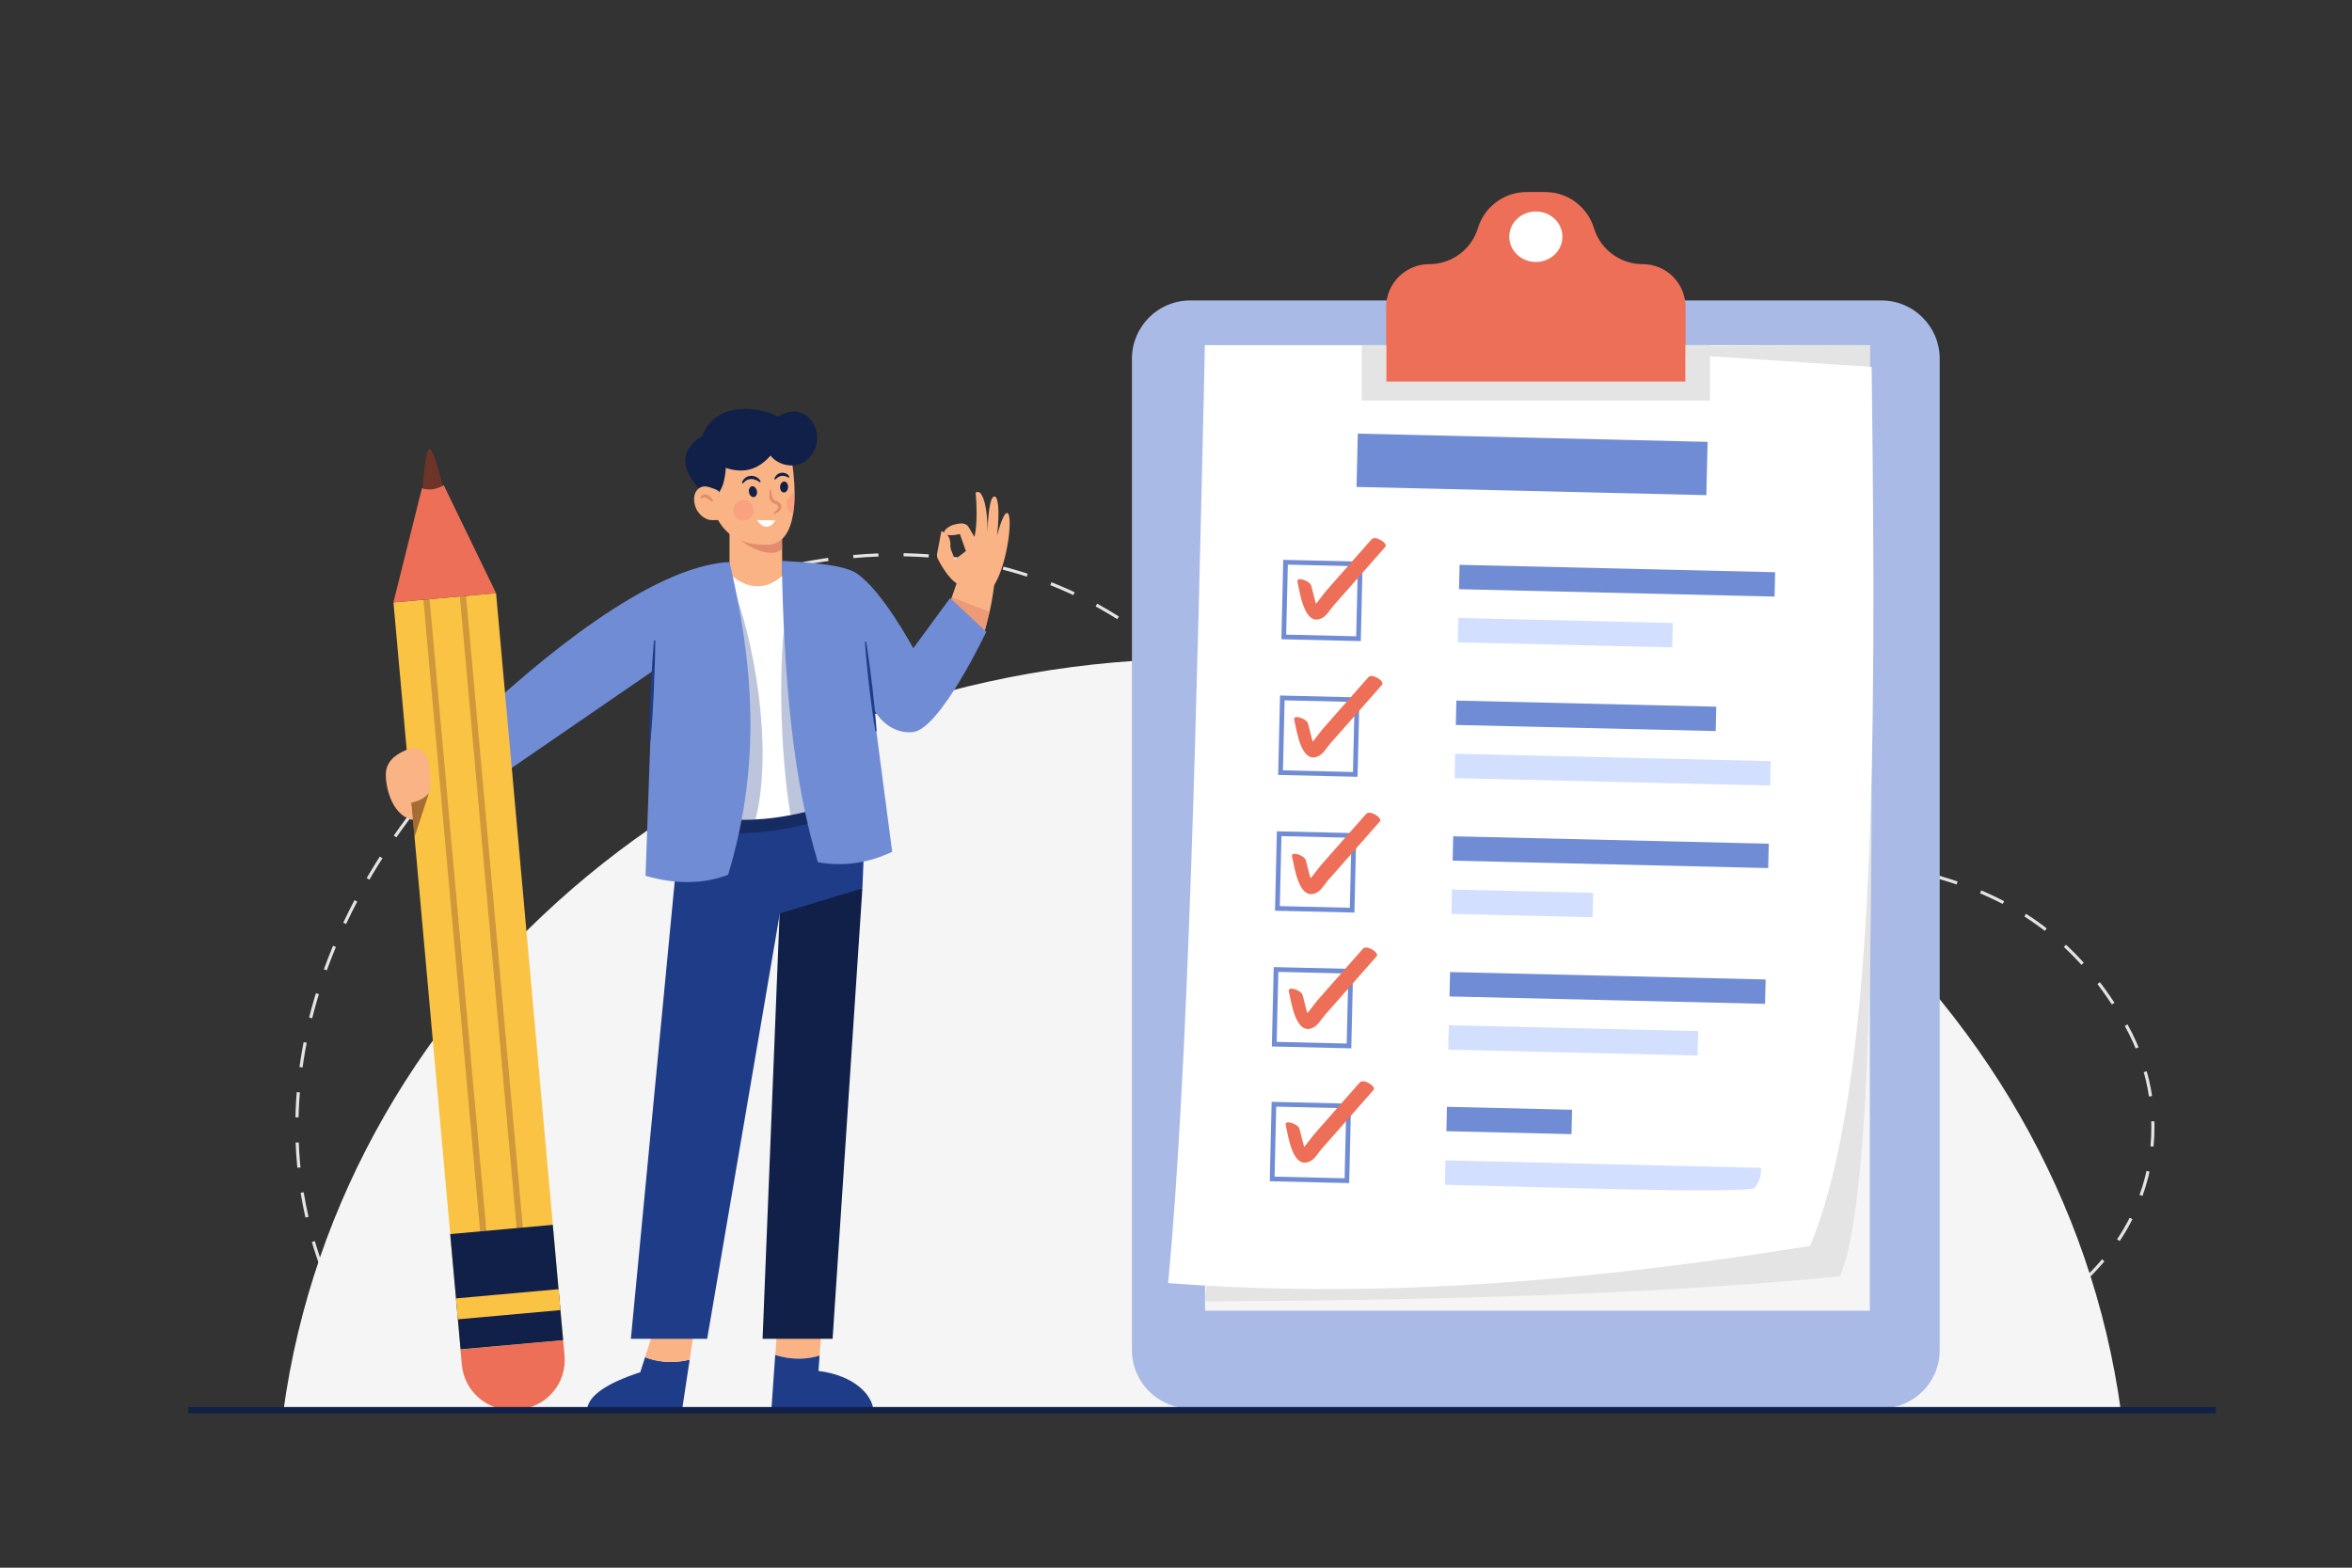
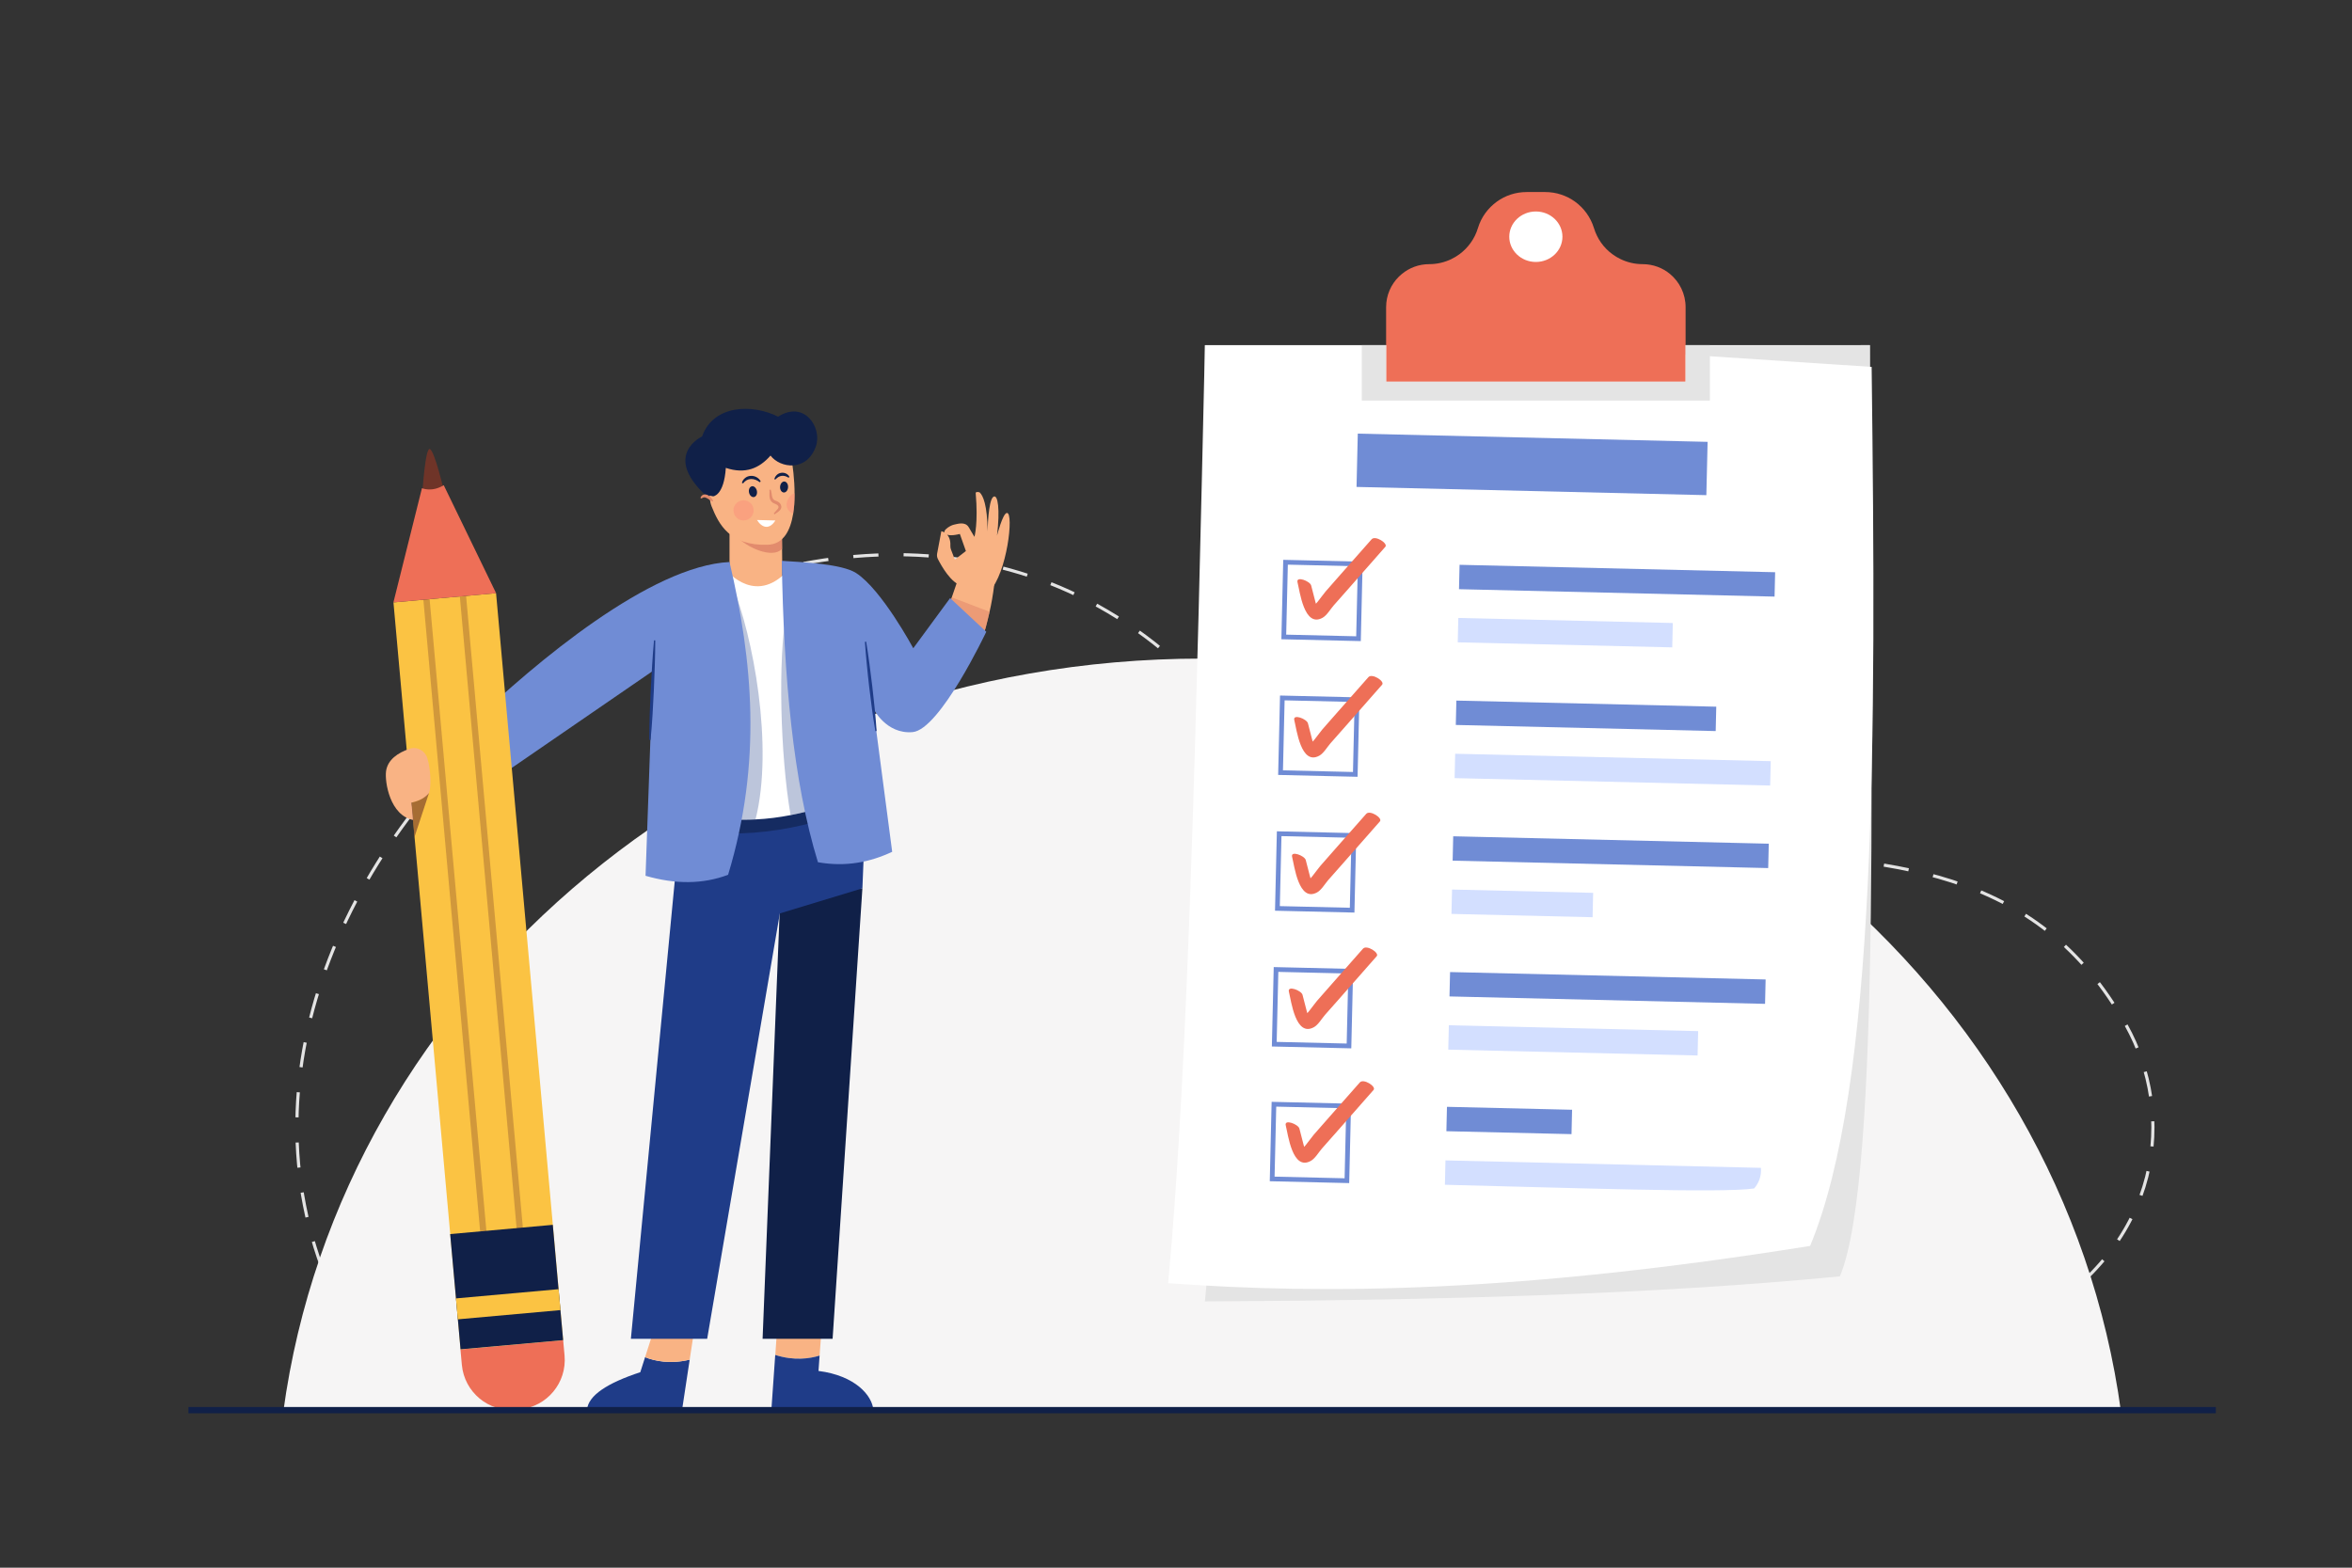
<svg xmlns="http://www.w3.org/2000/svg" id="Layer_1" x="0px" y="0px" viewBox="0 0 3000 2000" style="enable-background:new 0 0 3000 2000;" xml:space="preserve">
  <rect x="0" y="0" width="3000" height="2000" fill="#333333" stroke="none" />
  <style type="text/css">	.st0{fill:none;stroke:#E4E4E4;stroke-width:4;stroke-miterlimit:10;stroke-dasharray:32.088,32.088;}	.st1{fill:#F6F5F5;}	.st2{fill:#A9BAE6;}	.st3{fill:#E4E4E4;}	.st4{fill:#FFFFFF;}	.st5{fill:#708CD5;}	.st6{fill:#D3DFFF;}	.st7{fill:#FFFFFF;stroke:#708CD5;stroke-width:6;stroke-miterlimit:10;}	.st8{fill:#EE6F57;}	.st9{fill:#F9B384;}	.st10{fill:#1F3C88;}	.st11{fill:#E28B6D;}	.st12{fill:#102048;}	.st13{opacity:0.6;fill:#102048;enable-background:new    ;}	.st14{opacity:0.3;fill:#1F3C88;enable-background:new    ;}	.st15{opacity:0.6;fill:#E28B6D;enable-background:new    ;}	.st16{fill:#6F3428;}	.st17{fill:#FBC343;}	.st18{opacity:0.3;fill:none;stroke:#6F3428;stroke-width:8;stroke-miterlimit:10;enable-background:new    ;}	.st19{opacity:0.4;fill:#FC8879;enable-background:new    ;}	.st20{opacity:0.6;fill:#6F3428;enable-background:new    ;}	.st21{fill:none;stroke:#102048;stroke-width:8;stroke-miterlimit:10;}</style>
  <g>
    <g>
      <g>
        <path class="st0" d="M2712,1308c125.3,224.2-56,664-1205.6,358.3c-576.4-153.3-1007,192-1095.7-49    C204,1056,1048,406.7,1517.3,860C1946.3,1274.4,2484,900,2712,1308z" />
      </g>
      <path class="st1" d="M2705.4,1801.4H361.3c73.4-542,570.1-961.2,1172-961.2C2135.3,840.2,2632,1259.4,2705.4,1801.4z" />
    </g>
    <g>
-       <path class="st2" d="M2399.8,1796.7h-881.7c-41,0-74.3-33.3-74.3-74.3V457.6c0-41,33.3-74.3,74.3-74.3h881.7   c41,0,74.3,33.3,74.3,74.3v1264.7C2474.2,1763.4,2440.9,1796.7,2399.8,1796.7z" />
      <g>
        <g>
          <rect x="1537" y="440.3" class="st1" width="848" height="1231.9" />
          <path class="st3" d="M2385,440.3c0.3,480.4,15.8,1059.7-38.2,1188c-237.7,23.2-516,30.6-809.9,32L1648.7,444L2385,440.3z" />
          <path class="st4" d="M2308.8,1589.5c-370.4,59.3-618,62.4-818.8,47.5c26-277,36.5-737.2,46.9-1196.6l446.4,1l404,26.7     C2393.2,944.8,2393.9,1385.3,2308.8,1589.5z" />
        </g>
        <g>
          <rect x="1920.1" y="369.9" transform="matrix(2.350056e-02 -1 1 2.350056e-02 1315.249 2532.62)" class="st5" width="68" height="446.2" />
          <g>
            <g>
              <g>
                <rect x="2046.8" y="540.2" transform="matrix(2.350056e-02 -1 1 2.350056e-02 1272.672 2785.771)" class="st5" width="31.1" height="402.5" />
                <rect x="1980.8" y="670.9" transform="matrix(2.350056e-02 -1 1 2.350056e-02 1141.909 2784.499)" class="st6" width="31.1" height="273.6" />
              </g>
              <g>
                <rect x="1638.3" y="718.9" transform="matrix(2.350056e-02 -1 1 2.350056e-02 880.073 2433.993)" class="st7" width="95.3" height="95.3" />
                <g>
                  <path class="st8" d="M1655,742.9c2.9,11.3,8.4,58.4,32,45.2c5.4-3,10.1-11.1,14.1-15.7c7.3-8.3,14.6-16.6,22-24.9         c14.6-16.6,29.3-33.3,43.9-49.9c3.8-4.3-12.8-15-17.5-9.6c-13,14.8-26,29.6-39.1,44.3c-6.5,7.4-13,14.8-19.5,22.2         c-4.5,5.1-15,21.7-21.7,23.1c3.6,1.2,7.3,2.4,10.9,3.5c2.6,2.1-2.2-12.9-2.3-13.3c-1.8-7-3.6-13.9-5.4-20.9         C1670.9,741.3,1652.8,734.4,1655,742.9L1655,742.9z" />
                </g>
              </g>
            </g>
            <g>
              <g>
                <rect x="2007.2" y="748" transform="matrix(2.350056e-02 -1 1 2.350056e-02 1061.713 2914.499)" class="st5" width="31.1" height="331.5" />
                <rect x="2041.1" y="781.2" transform="matrix(2.350056e-02 -1 1 2.350056e-02 1026.204 3015.448)" class="st6" width="31.1" height="402.5" />
              </g>
              <g>
                <rect x="1634.3" y="892" transform="matrix(2.350056e-02 -1 1 2.350056e-02 702.958 2599.041)" class="st7" width="95.3" height="95.3" />
                <g>
                  <path class="st8" d="M1650.9,918.8c2.9,11.3,8.4,58.4,32,45.2c5.4-3,10.1-11.1,14.1-15.7c7.3-8.3,14.6-16.6,22-24.9         c14.6-16.6,29.3-33.3,43.9-49.9c3.8-4.3-12.8-15-17.5-9.6c-13,14.8-26,29.6-39.1,44.3c-6.5,7.4-13,14.8-19.5,22.2         c-4.5,5.1-15,21.7-21.7,23.1c3.6,1.2,7.3,2.4,10.9,3.5c2.6,2.1-2.2-12.9-2.3-13.3c-1.8-7-3.6-13.9-5.4-20.9         C1666.8,917.1,1648.6,910.2,1650.9,918.8L1650.9,918.8z" />
                </g>
              </g>
            </g>
            <g>
              <g>
                <rect x="2038.7" y="886.5" transform="matrix(2.350056e-02 -1 1 2.350056e-02 918.444 3115.866)" class="st5" width="31.1" height="402.5" />
                <rect x="1925.8" y="1063" transform="matrix(2.350056e-02 -1 1 2.350056e-02 743.099 3066.755)" class="st6" width="31.1" height="180" />
              </g>
              <g>
                <rect x="1630.2" y="1065.2" transform="matrix(2.350056e-02 -1 1 2.350056e-02 525.844 2764.088)" class="st7" width="95.3" height="95.3" />
                <g>
                  <path class="st8" d="M1648.1,1093.2c2.9,11.3,8.4,58.4,32,45.2c5.4-3,10.1-11.1,14.1-15.7c7.3-8.3,14.6-16.6,22-24.9         c14.6-16.6,29.3-33.3,43.9-49.9c3.8-4.3-12.8-15-17.5-9.6c-13,14.8-26,29.6-39.1,44.3c-6.5,7.4-13,14.8-19.5,22.2         c-4.5,5.1-15,21.7-21.7,23.1c3.6,1.2,7.3,2.4,10.9,3.5c2.6,2.1-2.2-12.9-2.3-13.3c-1.8-7-3.6-13.9-5.4-20.9         C1664,1091.6,1645.9,1084.7,1648.1,1093.2L1648.1,1093.2z" />
                </g>
              </g>
            </g>
            <g>
              <g>
                <rect x="2034.6" y="1059.7" transform="matrix(2.350056e-02 -1 1 2.350056e-02 741.328 3280.913)" class="st5" width="31.1" height="402.5" />
                <rect x="1990.7" y="1168.8" transform="matrix(2.350056e-02 -1 1 2.350056e-02 631.703 3302.325)" class="st6" width="31.1" height="318" />
              </g>
              <g>
                <rect x="1626.1" y="1238.4" transform="matrix(2.350056e-02 -1 1 2.350056e-02 348.729 2929.135)" class="st7" width="95.3" height="95.3" />
                <g>
                  <path class="st8" d="M1644,1265.2c2.9,11.3,8.4,58.4,32,45.2c5.4-3,10.1-11.1,14.1-15.7c7.3-8.3,14.6-16.6,22-24.9         c14.6-16.6,29.3-33.3,43.9-49.9c3.8-4.3-12.8-15-17.5-9.6c-13,14.8-26,29.6-39.1,44.3c-6.5,7.4-13,14.8-19.5,22.2         c-4.5,5.1-15,21.7-21.7,23.1c3.6,1.2,7.3,2.4,10.9,3.5c2.6,2.1-2.2-12.9-2.3-13.3c-1.8-7-3.6-13.9-5.4-20.9         C1660,1263.6,1641.8,1256.7,1644,1265.2L1644,1265.2z" />
                </g>
              </g>
            </g>
            <g>
              <g>
                <rect x="1909.1" y="1350.2" transform="matrix(2.350056e-02 -1 1 2.350056e-02 449.819 3320.517)" class="st5" width="31.1" height="159.6" />
                <path class="st6" d="M2246.1,1489.9l-402.4-9.5l-0.7,31.1c155.7,3.7,353.9,10.9,394.4,4.7        C2243.4,1509.3,2246.8,1500.8,2246.1,1489.9z" />
              </g>
              <g>
                <rect x="1623.4" y="1410.3" transform="matrix(2.350056e-02 -1 1 2.350056e-02 174.224 3094.296)" class="st7" width="95.3" height="95.3" />
                <g>
                  <path class="st8" d="M1640,1435.8c2.9,11.3,8.4,58.4,32,45.2c5.4-3,10.1-11.1,14.1-15.7c7.3-8.3,14.6-16.6,22-24.9         c14.6-16.6,29.3-33.3,43.9-49.9c3.8-4.3-12.8-15-17.5-9.6c-13,14.8-26,29.6-39.1,44.3c-6.5,7.4-13,14.8-19.5,22.2         c-4.5,5.1-15,21.7-21.7,23.1c3.6,1.2,7.3,2.4,10.9,3.5c2.6,2.1-2.2-12.9-2.3-13.3c-1.8-7-3.6-13.9-5.4-20.9         C1655.9,1434.2,1637.8,1427.3,1640,1435.8L1640,1435.8z" />
                </g>
              </g>
            </g>
          </g>
        </g>
      </g>
      <g>
        <path class="st8" d="M2150,391.9V487h-382v-95.1c0-15.2,6.2-28.9,16.1-38.8c1.2-1.2,2.5-2.4,3.9-3.5c9.5-7.9,21.7-12.6,35-12.6    c10,0,19.5-2.3,28.1-6.4c3.7-1.8,7.2-3.9,10.6-6.4c10.9-8.1,19.3-19.6,23.4-33.2c4.2-14,12.9-25.6,24.2-33.8    c10.8-7.8,24-12.2,37.9-12.2h23.8c14,0,27.1,4.5,37.9,12.2c11.2,8.1,19.9,19.8,24.2,33.8c4.2,13.7,12.5,25.2,23.4,33.2    c3.3,2.4,6.8,4.6,10.6,6.4c8.6,4.1,18.1,6.4,28.1,6.4c13.3,0,25.5,4.7,35,12.6C2142.2,359.6,2150,374.8,2150,391.9z" />
        <polygon class="st3" points="2181,440.3 2181,511 1737,511 1737,440.3 1768,440.3 1768,487 2150,487 2150,440.3    " />
        <ellipse class="st4" cx="1959" cy="302" rx="33.9" ry="32.2" />
      </g>
    </g>
    <g>
      <g>
        <path class="st9" d="M1226.9,747.1c-13.5-2.6-26.2-25.2-30.6-33.9c-1.1-2.1-1.4-4.5-1-6.9l5.4-28.6c0,0,12.4,2.1,11.5,18.7    c-0.1,1.7,0.3,3.4,0.9,5l4.8,12.5l14.1-10.9l-7.7-21.8c0,0-10.3,2.8-15.7,1.1c-11-3.5,3.4-12,7.9-12.9c4.5-0.9,14.5-4.5,19.1,3.2    c4.5,7.7,7.3,12.3,7.3,12.3s5-17.3,1.6-55.9c-0.2-1.7,4.2-1.7,5.4-0.5c3.7,3.7,9.5,15.1,9.8,49.5c0,0,0.6-40.2,7.5-44.3    c5.7-3.4,8.5,16.2,4.5,49.6c0,0,7.4-28.9,12.7-28.9c9-0.1,0.1,77.1-22.4,100.1L1226.9,747.1z" />
        <path class="st9" d="M1269.4,735.3c-0.4,3.8-0.8,7.6-1.3,11.2v0c-1.6,12.8-3.6,24.2-5.9,34c-0.1,0.5-0.2,0.9-0.3,1.4    c-6.8,28-8.1,41.8-31.4,38.1l-24-27.4l-0.2-0.3l-1.8-2l4.9-14.4l0.6-1.9l3.6-10.5l0.4-1.4l6.2-18l2.5-7.3L1269.4,735.3z" />
      </g>
      <g>
        <path class="st10" d="M822.8,1731.5l-6.1,19.1c-42,13.8-66.4,29.6-68,48H870l9.7-64C855.2,1740.6,835.5,1736.5,822.8,1731.5z" />
        <path class="st9" d="M838,1684l-15.2,47.5c12.7,4.9,32.4,9.1,56.9,3.1l6.3-41.3L838,1684z" />
        <path class="st9" d="M1045.4,1729.4l3.6-48.4l-57,3l-3.1,44.6C1013,1736.3,1033,1733.3,1045.4,1729.4z" />
        <path class="st10" d="M1114,1798.7c-1.6-18.4-23-43.7-70-49.7l1.4-19.6c-12.5,3.9-32.4,6.9-56.6-0.8l-4.9,70L1114,1798.7    L1114,1798.7z" />
      </g>
      <polygon class="st9" points="999.2,759.5 930.5,760 930.5,656 997.2,656 997.2,662.4 997.5,695.3 998,748.2   " />
      <path class="st11" d="M997.5,700.3c-12.4,13-44.6-1.7-58.2-16l57.9-17L997.5,700.3z" />
      <path class="st9" d="M1013.5,632c0,7.7-0.5,15.7-1.8,23.4c-3.4,21-12.2,39.1-32.7,39.6c-48.4,1.4-62.2-26.3-71.3-48.9   c-9.1-22.7,5.7-77.2,5.7-77.2l62.6-6.2l34.4,28.2C1010.4,590.9,1013.7,610.1,1013.5,632z" />
      <path class="st12" d="M909.6,633.2c0,0,13.8-0.6,16.2-36.3c24.7,8.3,42.7,0.7,57-15.7c12.2,16.1,46.3,21.2,57.9-11.8   c8.3-23.8-14.7-59.3-48.2-37.8c-32.8-16.6-82.6-15.4-97,25.2c0,0-49.8,23,2.9,73.5C899.5,631.3,909.6,633.2,909.6,633.2z" />
      <polygon class="st12" points="1100,1133.3 1062,1708 972.7,1708 995,1150.3 1008.7,1144   " />
      <polygon class="st10" points="867.3,1054.7 804.7,1708 902,1708 994.7,1165.3 1100,1133.3 1104.7,1017.3 870,1012   " />
      <path class="st13" d="M881.3,1056.1c53.2,19.1,177.9-2.7,203.8-29.3l-18.4-36.8l-205.2,27.3L881.3,1056.1z" />
      <path class="st4" d="M1080.3,1017.9c-1.7,0.7-3.5,1.5-5.3,2.2c-19.9,8.1-42.5,15.2-66.6,19.8c-14.4,2.8-29.4,4.8-44.7,5.5   c-23,1.2-46.7-0.4-70.2-5.7l29.8-277.8L927,728c0,0,39,48,82-5L1080.3,1017.9z" />
      <path class="st14" d="M963.7,1045.4c-23,1.2-46.7-0.4-70.2-5.7l29.8-277.8l10.6-15.4C960.3,810.4,987.2,952,963.7,1045.4z" />
      <path class="st5" d="M930.5,717c29.6,125.8,41.8,255.3-1.8,399c-32.4,12.3-67.6,12.2-105.3,1.3l9.3-261.3L613,1007l-13.3-82.3   C684.1,843.9,830.1,721.9,930.5,717z" />
      <path class="st14" d="M1075,1020.1c-19.9,8.1-42.5,15.2-66.6,19.8C995.2,964,992.2,839.3,1003,783L1075,1020.1z" />
      <path class="st15" d="M1262.2,780.5c-0.1,0.5-0.2,0.9-0.3,1.4c-6.8,28-8.1,41.8-31.4,38.1l-24-27.4l-0.2-0.3l3.1-16.4l0.6-1.9   l3.6-10.5l0.4-1.4L1262.2,780.5z" />
      <path class="st5" d="M1258,806c0,0-59,125-94,128c-33.9,2.9-50-30-50-30l24,182.7c-28.2,13.2-59,19.6-94.7,13.3   c-31.7-103-43.7-236.2-46.1-384.5c25.7,1.6,76.5,3.8,94.7,15.5c32.7,21,73,96,73,96l47-64L1258,806z" />
      <g>
        <path class="st16" d="M538.7,629.9c0,0,3.6-59.8,9.7-57c6.1,2.8,18.3,54.8,18.3,54.8l-13.1,21.1L538.7,629.9z" />
        <path class="st8" d="M718.3,1709.7l1.8,19.7c3.1,34.7-22.5,65.4-57.3,68.6l-5.1,0.5c-34.7,3.1-65.4-22.5-68.6-57.3l-1.8-19.7    L718.3,1709.7z" />
        <rect x="544.4" y="760.7" transform="matrix(0.996 -8.949883e-02 8.949883e-02 0.996 -108.447 59.574)" class="st17" width="131.4" height="956.8" />
        <rect x="579.7" y="741.8" transform="matrix(0.996 -8.949883e-02 8.949883e-02 0.996 -101.5 58.634)" class="st18" width="46.7" height="838.7" />
        <polygon class="st12" points="718.3,1709.7 587.4,1721.4 584,1683 581.6,1656.4 574.2,1574.4 705.1,1562.6 712.4,1644.6     714.8,1671.3    " />
        <rect x="582.5" y="1650.5" transform="matrix(0.996 -8.949883e-02 8.949883e-02 0.996 -146.312 64.69)" class="st17" width="131.4" height="26.8" />
        <path class="st8" d="M501.8,768.5l36.4-145.7c0,0,12.5,5.6,27.8-3.8l66.8,137.8L501.8,768.5z" />
      </g>
-       <path class="st9" d="M916.8,627.1c-0.6-2.1-10.4-5.1-12.5-5.7c-3.3-0.9-7-1.4-10.2,0.1c-11.8,5.3-10.2,22.2-4.1,31.1   c3.5,5,8.5,8.9,14.4,10.6c2.1,0.6,22.5,0.9,21.6-2.4C926,660.8,916.9,627.2,916.8,627.1z" />
      <path class="st9" d="M545,967c-3.1-9.6-13.2-15-22.7-11.7c-14.9,5.1-27.9,13.9-29.9,28.7c-1.8,13.5,4.9,56.7,35.1,62.2l-2.5-22.2   c0,0,18.5-4.3,22.2-12.3C549.8,1006.1,550,982.7,545,967z" />
      <path class="st10" d="M1104.8,818.6c1.6,9.4,2.9,18.9,4.2,28.4c1.3,9.5,2.4,19,3.6,28.5l3.1,28.5c0.9,9.5,1.8,19.1,2.4,28.6   l-1.6,0.2c-1.6-9.4-3-18.9-4.3-28.4l-3.6-28.5c-1-9.5-2.2-19-3-28.5c-0.9-9.5-1.8-19-2.4-28.6L1104.8,818.6z" />
      <path class="st10" d="M835.8,817c0,10.6-0.3,21.2-0.6,31.8c-0.3,10.6-0.8,21.2-1.2,31.8l-1.7,31.7c-0.7,10.6-1.4,21.1-2.5,31.7   l-1.6-0.1c0-10.6,0.2-21.2,0.5-31.8l1.3-31.8c0.6-10.6,1.1-21.2,1.8-31.7c0.7-10.6,1.4-21.1,2.4-31.7L835.8,817z" />
      <path class="st12" d="M965.4,626.1c0.8,3.8-0.7,7.3-3.5,8c-2.8,0.6-5.7-1.9-6.5-5.7c-0.8-3.8,0.7-7.3,3.5-8   S964.5,622.4,965.4,626.1z" />
      <path class="st12" d="M1005.2,621.5c-0.2,3.9-2.6,6.9-5.4,6.8s-5-3.3-4.8-7.2c0.2-3.9,2.6-6.9,5.4-6.8S1005.4,617.6,1005.2,621.5z   " />
      <path class="st11" d="M983,624.6c1.4,3.3,1.2,6.9,2,9.6c0.5,1.4,1.1,2.6,1.9,3.3c0.8,0.7,2.1,1.2,3.8,1.8c1.7,0.7,3.5,1.8,4.7,3.6   c1.3,1.7,1.7,4.6,0.5,6.5c-1.1,1.9-2.6,3-3.9,4c-1.4,0.9-2.7,1.9-4.1,2.8l-1-1.2c1-1.3,2.2-2.5,3.3-3.7c1.1-1.2,2.2-2.3,2.6-3.4   c0.8-1.9-1-3.9-3.6-4.9c-1.4-0.6-3.3-1.2-4.9-2.8c-1.5-1.5-2.3-3.5-2.6-5.3c-0.7-3.7,0.1-6.9-0.3-10L983,624.6z" />
      <path class="st12" d="M946.3,616c0.6-2.4,2-4.6,4.1-6.2c2-1.7,4.6-2.6,7.3-2.7c5.3-0.3,10.5,2.7,12.6,7.1l-1.2,1   c-3.5-2.7-7.3-4.2-11.2-4.1c-3.9,0.1-7.5,2.1-10.1,5.6L946.3,616z" />
      <path class="st12" d="M987.6,611.1c0.6-1.9,1.6-3.6,3.1-5.1c1.5-1.5,3.5-2.5,5.7-2.8c4.3-0.7,8.9,1.5,10.6,5.3l-1.3,0.9   c-2.8-1.9-5.9-2.7-8.8-2.3c-1.4,0.2-2.8,0.7-4.2,1.5c-1.3,0.8-2.5,2-3.9,3.2L987.6,611.1z" />
      <path class="st4" d="M965.5,663.4c7,10.9,16.3,12.1,23.5,0.6L965.5,663.4z" />
      <path class="st19" d="M1013.7,629.3c0,7.7-0.7,18.4-2,26.1c-4.8-1.6-8.4-6.1-8.4-11.5C1003.3,637.9,1007.9,630.3,1013.7,629.3z" />
      <circle class="st19" cx="948.4" cy="651.1" r="12.9" />
      <path class="st11" d="M908.4,640c-2.5-1.7-4.9-3.6-7.2-4.7c-1.2-0.6-2.2-0.9-3.2-0.8c-1,0.1-2.1,0.6-3.3,1.5l-1.3-0.8   c0.5-1.6,1.7-3.4,3.8-4.1c2.1-0.7,4.2-0.1,5.8,0.7c3.2,1.7,5.4,4.3,6.7,7.4L908.4,640z" />
      <path class="st20" d="M547.2,1011.7l-18.6,56.4l-3.8-44.1C536.4,1021.5,542.7,1016.9,547.2,1011.7z" />
    </g>
    <line class="st21" x1="240.4" y1="1799" x2="2826.3" y2="1799" />
  </g>
</svg>